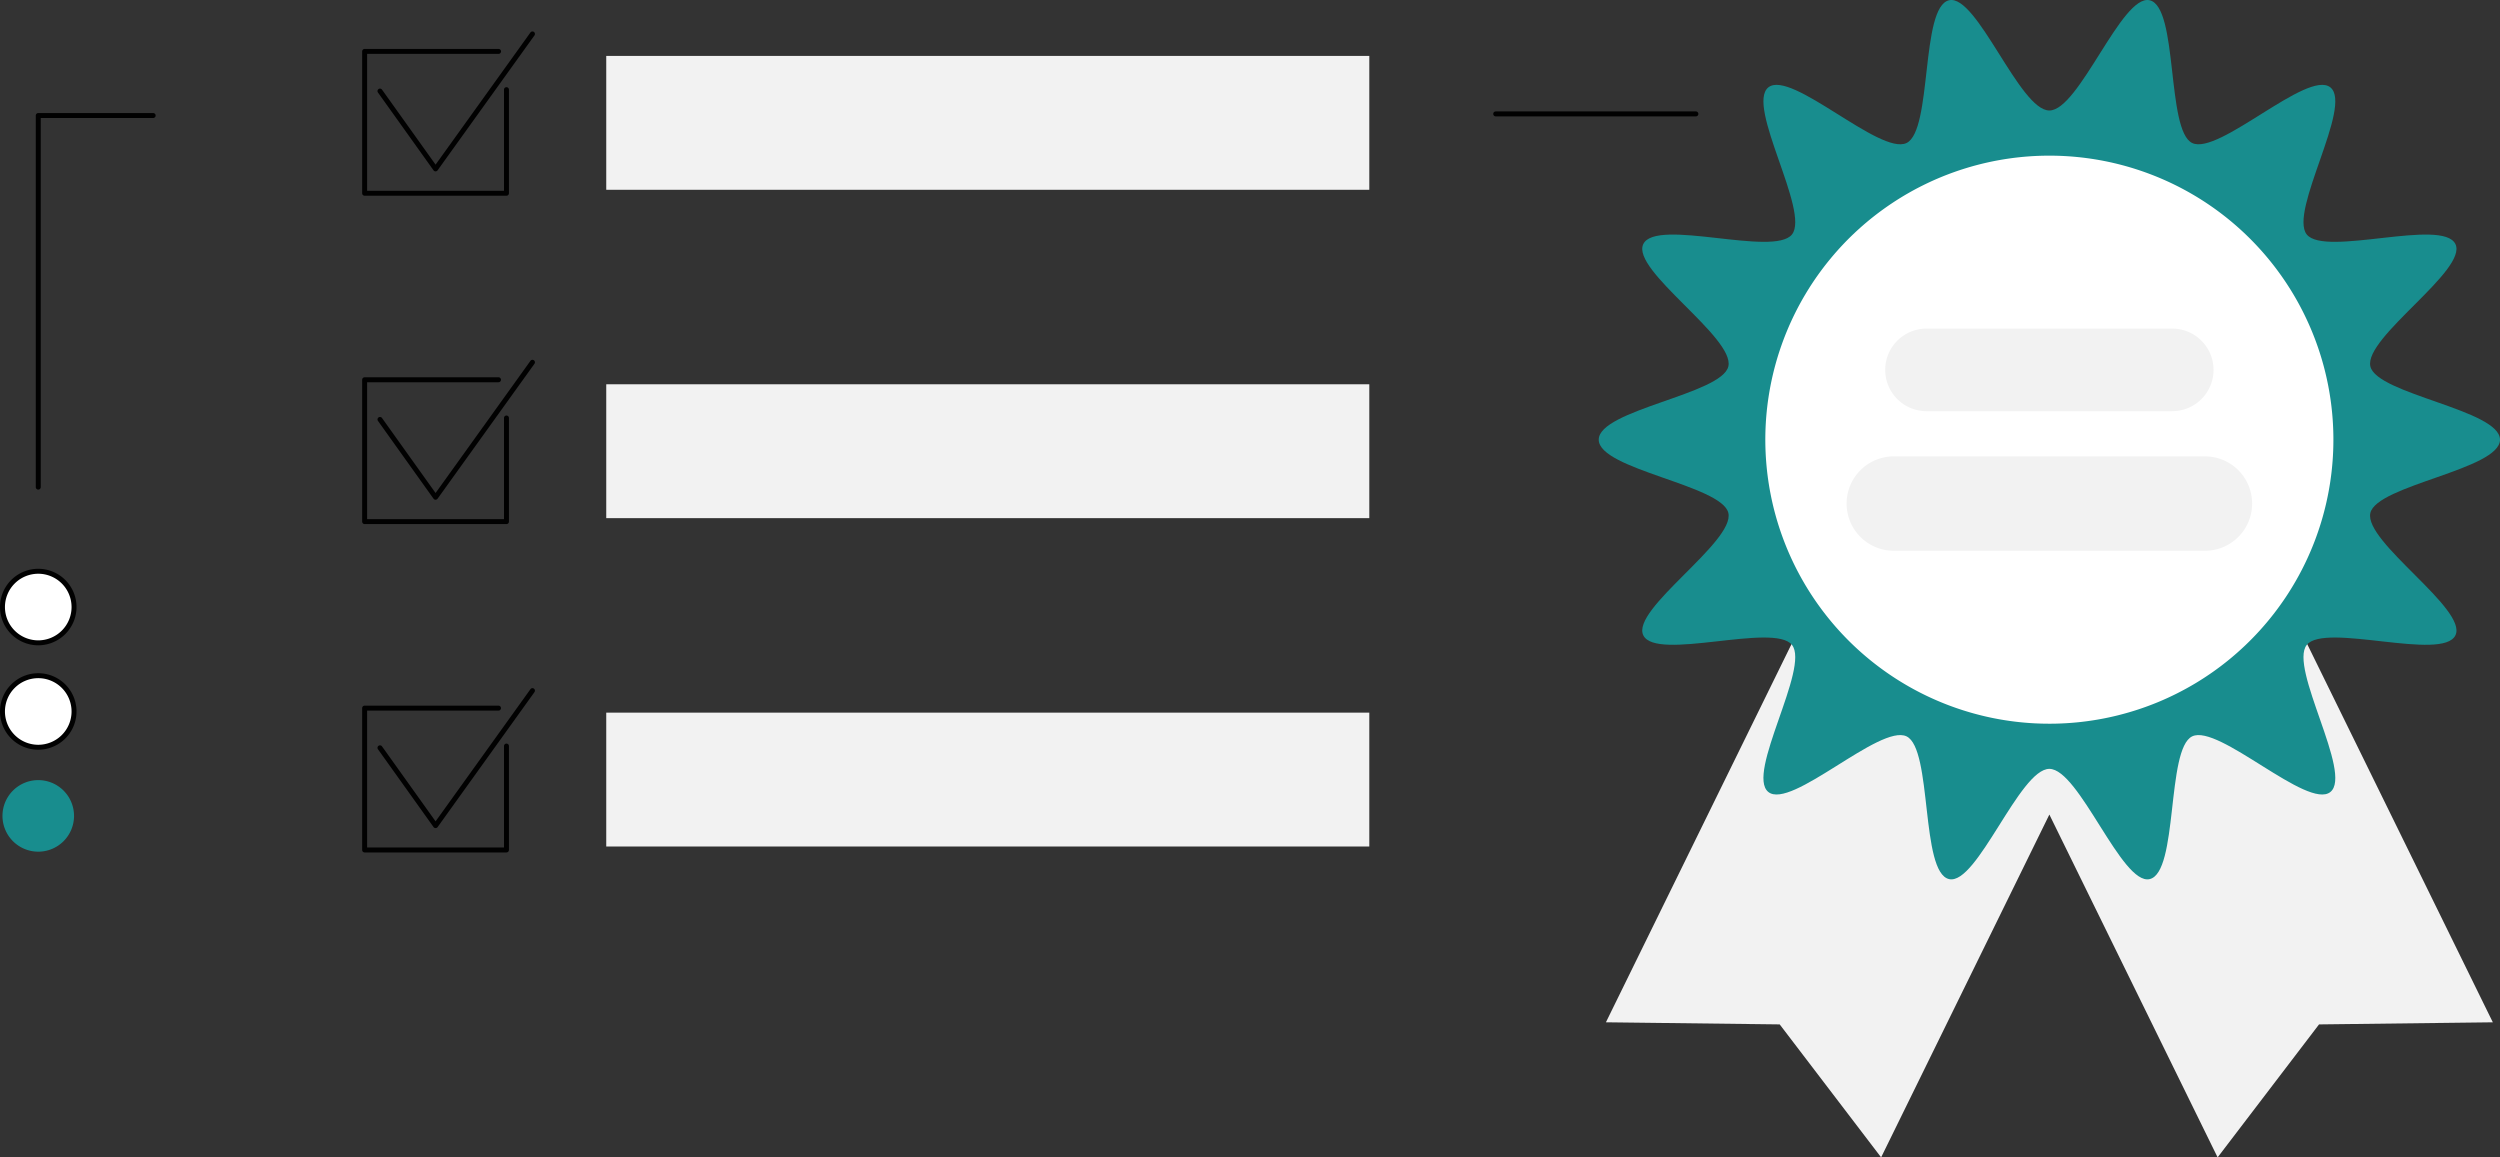
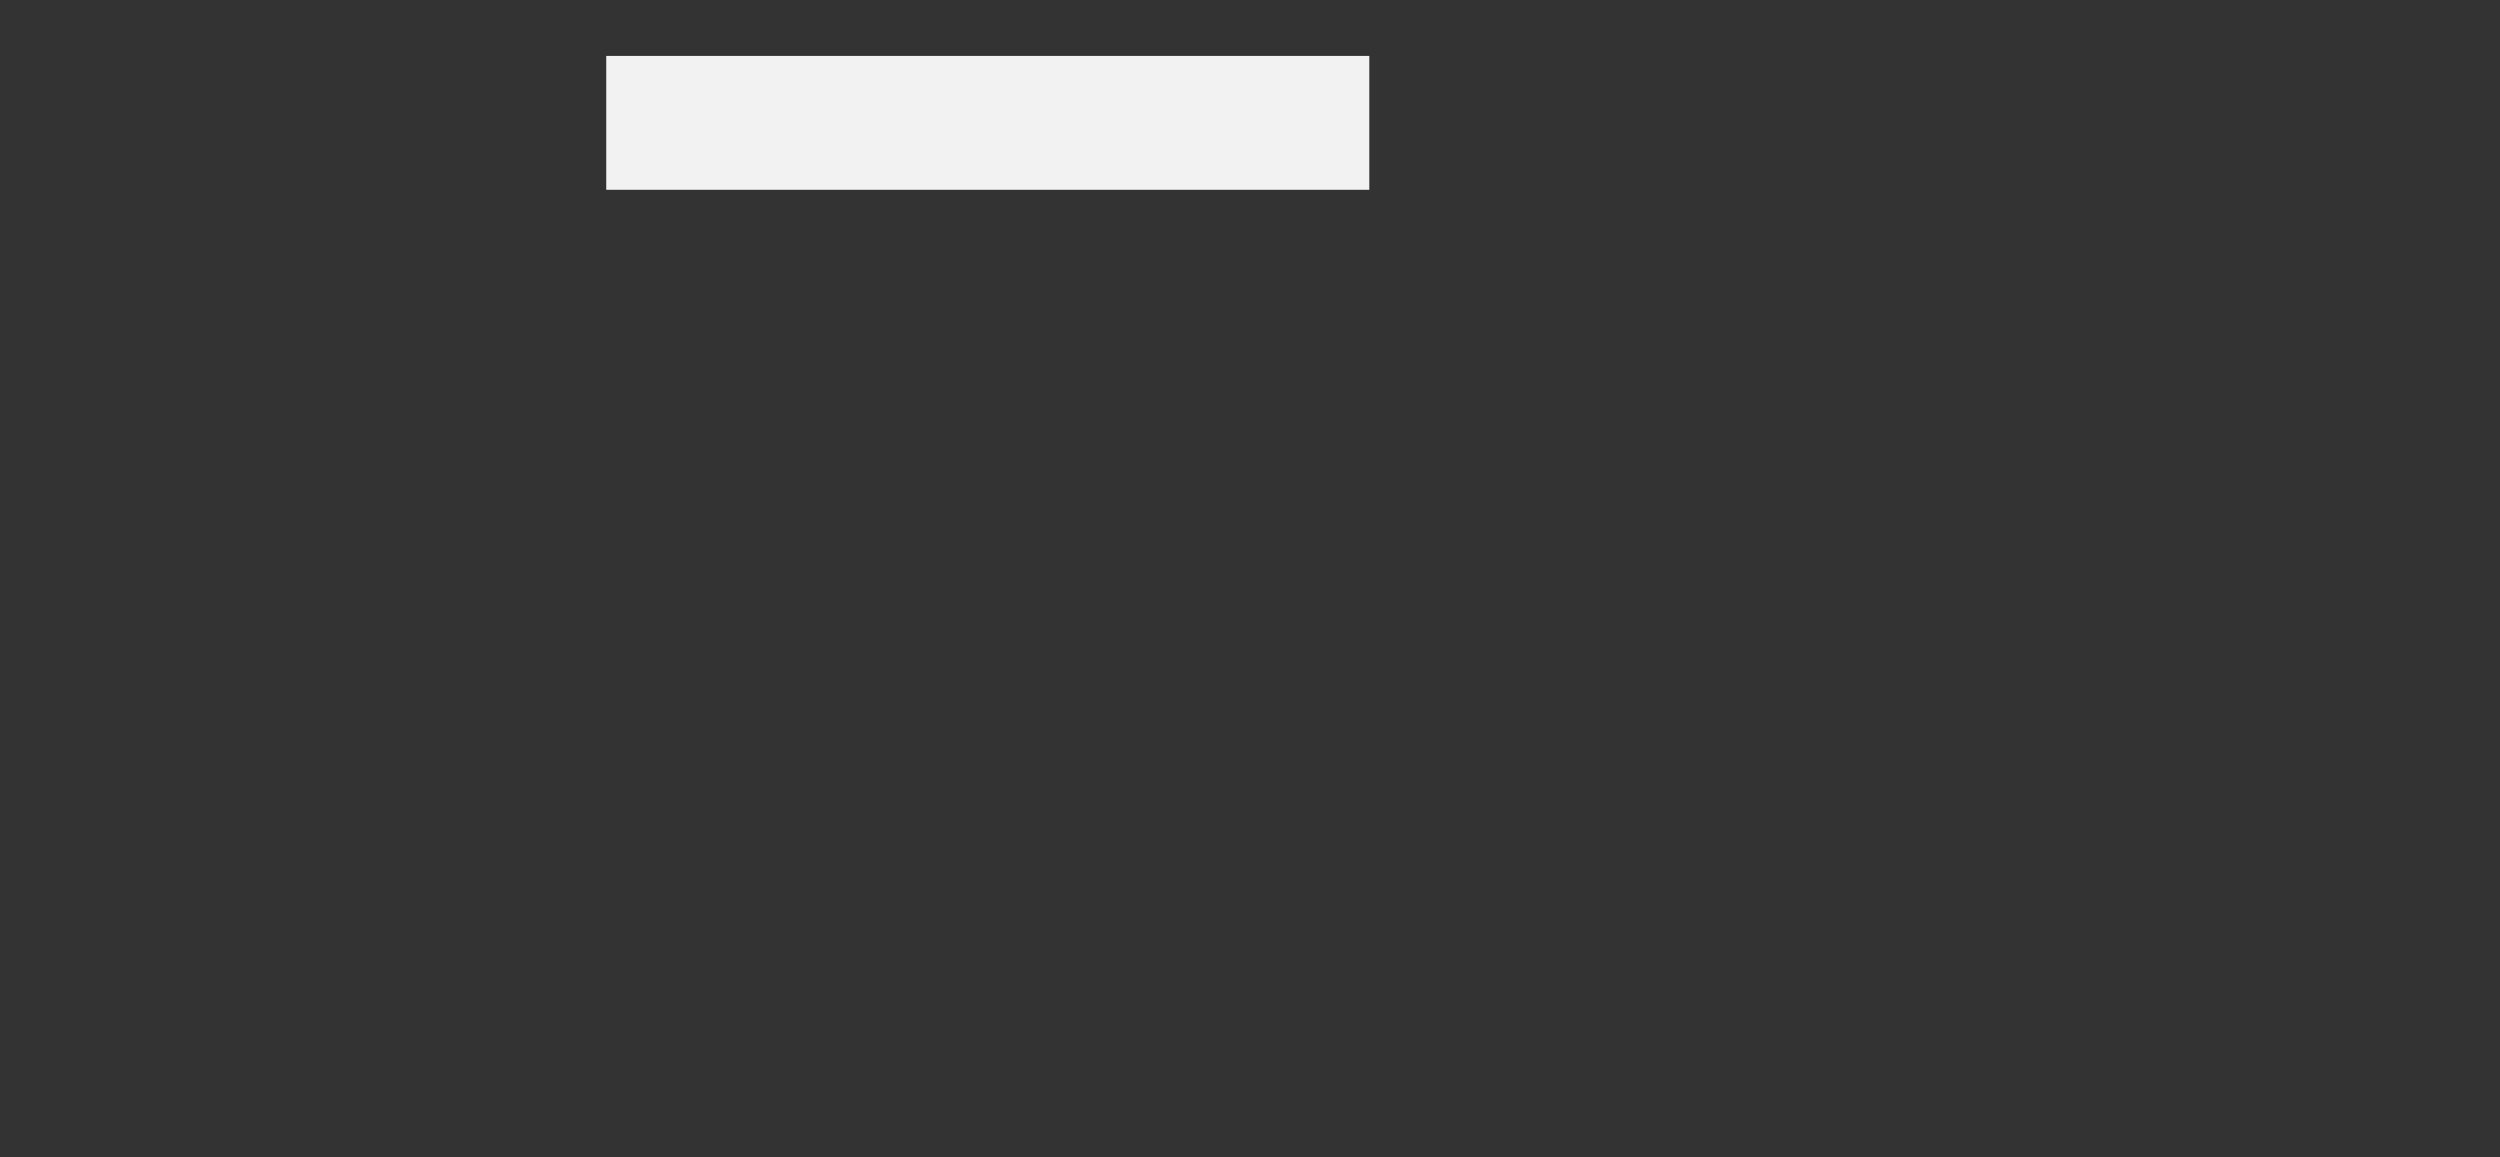
<svg xmlns="http://www.w3.org/2000/svg" id="Illustration8" width="556.129" height="257.458" viewBox="0 0 556.129 257.458">
  <rect x="0" y="0" width="556.129" height="257.458" fill="#333333" stroke="none" />
  <defs>
    <clipPath id="clip-path">
-       <rect id="Rectangle_325" data-name="Rectangle 325" width="556.129" height="257.458" fill="none" />
-     </clipPath>
+       </clipPath>
  </defs>
  <rect id="Rectangle_322" data-name="Rectangle 322" width="169.742" height="29.779" transform="translate(134.861 12.439)" fill="#f2f2f2" />
  <g id="Group_340" data-name="Group 340">
    <g id="Group_339" data-name="Group 339" clip-path="url(#clip-path)">
      <path id="Path_7522" data-name="Path 7522" d="M112.665,43.539H81.114a.551.551,0,0,1-.551-.551V11.437a.551.551,0,0,1,.551-.552h29.744a.552.552,0,1,1,0,1.1H81.665V42.437h30.449V19.913a.551.551,0,0,1,1.1,0V42.988a.551.551,0,0,1-.551.551" fill="#010101" />
      <path id="Path_7523" data-name="Path 7523" d="M96.89,38.123a.549.549,0,0,1-.448-.231L84.08,20.586a.551.551,0,1,1,.9-.641l11.914,16.68,21.1-29.395a.551.551,0,1,1,.9.643L97.338,37.893a.551.551,0,0,1-.448.23" fill="#010101" />
      <rect id="Rectangle_323" data-name="Rectangle 323" width="169.742" height="29.779" transform="translate(134.861 85.483)" fill="#f2f2f2" />
      <path id="Path_7524" data-name="Path 7524" d="M112.665,116.583H81.114a.551.551,0,0,1-.551-.551V84.481a.551.551,0,0,1,.551-.552h29.744a.551.551,0,1,1,0,1.1H81.665v30.449h30.449V92.957a.551.551,0,0,1,1.1,0v23.075a.551.551,0,0,1-.551.551" fill="#010101" />
      <path id="Path_7525" data-name="Path 7525" d="M96.89,111.168a.549.549,0,0,1-.448-.231L84.08,93.631a.551.551,0,0,1,.9-.641l11.914,16.68,21.1-29.395a.551.551,0,0,1,.9.642L97.338,110.938a.551.551,0,0,1-.448.23" fill="#010101" />
      <rect id="Rectangle_324" data-name="Rectangle 324" width="169.742" height="29.779" transform="translate(134.861 158.528)" fill="#f2f2f2" />
      <path id="Path_7526" data-name="Path 7526" d="M112.665,189.627H81.114a.551.551,0,0,1-.551-.551V157.525a.551.551,0,0,1,.551-.552h29.744a.551.551,0,1,1,0,1.1H81.665v30.449h30.449V166a.551.551,0,1,1,1.1,0v23.075a.551.551,0,0,1-.551.551" fill="#010101" />
      <path id="Path_7527" data-name="Path 7527" d="M96.89,184.212a.549.549,0,0,1-.448-.231L84.08,166.675a.551.551,0,0,1,.9-.641l11.914,16.68,21.1-29.4a.551.551,0,1,1,.9.643l-21.544,30.02a.551.551,0,0,1-.448.23" fill="#010101" />
      <path id="Path_7528" data-name="Path 7528" d="M8.511,108.911a.551.551,0,0,1-.551-.551V25.7a.551.551,0,0,1,.551-.551H34.037a.551.551,0,1,1,0,1.1H9.062V108.36a.551.551,0,0,1-.551.551" fill="#010101" />
      <path id="Path_7529" data-name="Path 7529" d="M8.511,143a7.959,7.959,0,1,0-7.96-7.96A7.96,7.96,0,0,0,8.511,143" fill="#fff" />
      <path id="Path_7530" data-name="Path 7530" d="M8.511,143.549a8.51,8.51,0,1,1,8.511-8.511,8.521,8.521,0,0,1-8.511,8.511m0-15.919a7.409,7.409,0,1,0,7.408,7.408,7.416,7.416,0,0,0-7.408-7.408" fill="#010101" />
      <path id="Path_7531" data-name="Path 7531" d="M8.511,166.227a7.96,7.96,0,1,0-7.96-7.96,7.96,7.96,0,0,0,7.96,7.96" fill="#fff" />
      <path id="Path_7532" data-name="Path 7532" d="M8.511,166.778a8.51,8.51,0,1,1,8.511-8.51,8.52,8.52,0,0,1-8.511,8.51m0-15.919a7.409,7.409,0,1,0,7.408,7.409,7.416,7.416,0,0,0-7.408-7.409" fill="#010101" />
      <path id="Path_7533" data-name="Path 7533" d="M8.511,189.456a7.959,7.959,0,1,0-7.96-7.96,7.96,7.96,0,0,0,7.96,7.96" fill="#188d8e" />
      <path id="Path_7534" data-name="Path 7534" d="M502.23,120.84H409.538l-52.3,106.571,38.66.468,22.561,29.579L455.884,181.2l37.428,76.261,22.561-29.579,38.661-.468Z" fill="#f2f2f2" />
      <path id="Path_7535" data-name="Path 7535" d="M556.129,97.808c0,6.636-27.428,10.1-28.839,16.311-1.457,6.411,21.716,21.416,18.926,27.2-2.836,5.879-29.04-2.911-33.073,2.139-4.052,5.075,10.325,28.671,5.25,32.723-5.049,4.032-24.859-15.212-30.738-12.376-5.784,2.79-3.06,30.3-9.471,31.755-6.208,1.412-15.664-24.526-22.3-24.526s-16.091,25.938-22.3,24.526c-6.41-1.457-3.687-28.965-9.47-31.755-5.88-2.836-25.689,16.408-30.739,12.375-5.075-4.052,9.3-27.647,5.25-32.722-4.032-5.05-30.236,3.74-33.073-2.14-2.79-5.783,20.384-20.788,18.926-27.2-1.411-6.208-28.838-9.675-28.838-16.311s27.427-10.1,28.838-16.311c1.458-6.411-21.716-21.416-18.925-27.2,2.836-5.879,29.04,2.911,33.072-2.139,4.052-5.075-10.324-28.671-5.25-32.723,5.05-4.032,24.86,15.212,30.739,12.376,5.783-2.79,3.06-30.3,9.47-31.755,6.209-1.412,15.665,24.526,22.3,24.526S471.976-1.356,478.184.056c6.411,1.457,3.687,28.965,9.471,31.755,5.879,2.836,25.689-16.408,30.739-12.375,5.074,4.052-9.3,27.647-5.251,32.722,4.033,5.05,30.237-3.74,33.073,2.14,2.79,5.783-20.383,20.788-18.926,27.2,1.411,6.208,28.839,9.675,28.839,16.311" fill="#188d8e" />
      <path id="Path_7536" data-name="Path 7536" d="M519.068,97.808a63.184,63.184,0,1,1-63.183-63.183,63.183,63.183,0,0,1,63.183,63.183" fill="#fff" />
-       <path id="Path_7537" data-name="Path 7537" d="M483.218,91.466H428.551a9.184,9.184,0,0,1,0-18.368h54.667a9.184,9.184,0,1,1,0,18.368" fill="#f2f2f2" />
+       <path id="Path_7537" data-name="Path 7537" d="M483.218,91.466H428.551a9.184,9.184,0,0,1,0-18.368h54.667" fill="#f2f2f2" />
      <path id="Path_7538" data-name="Path 7538" d="M490.2,122.517H421.571a10.5,10.5,0,1,1,0-20.992H490.2a10.5,10.5,0,1,1,0,20.992" fill="#f2f2f2" />
      <path id="Path_7539" data-name="Path 7539" d="M377.218,25.888H332.692a.551.551,0,0,1,0-1.1h44.526a.551.551,0,1,1,0,1.1" fill="#010101" />
    </g>
  </g>
</svg>